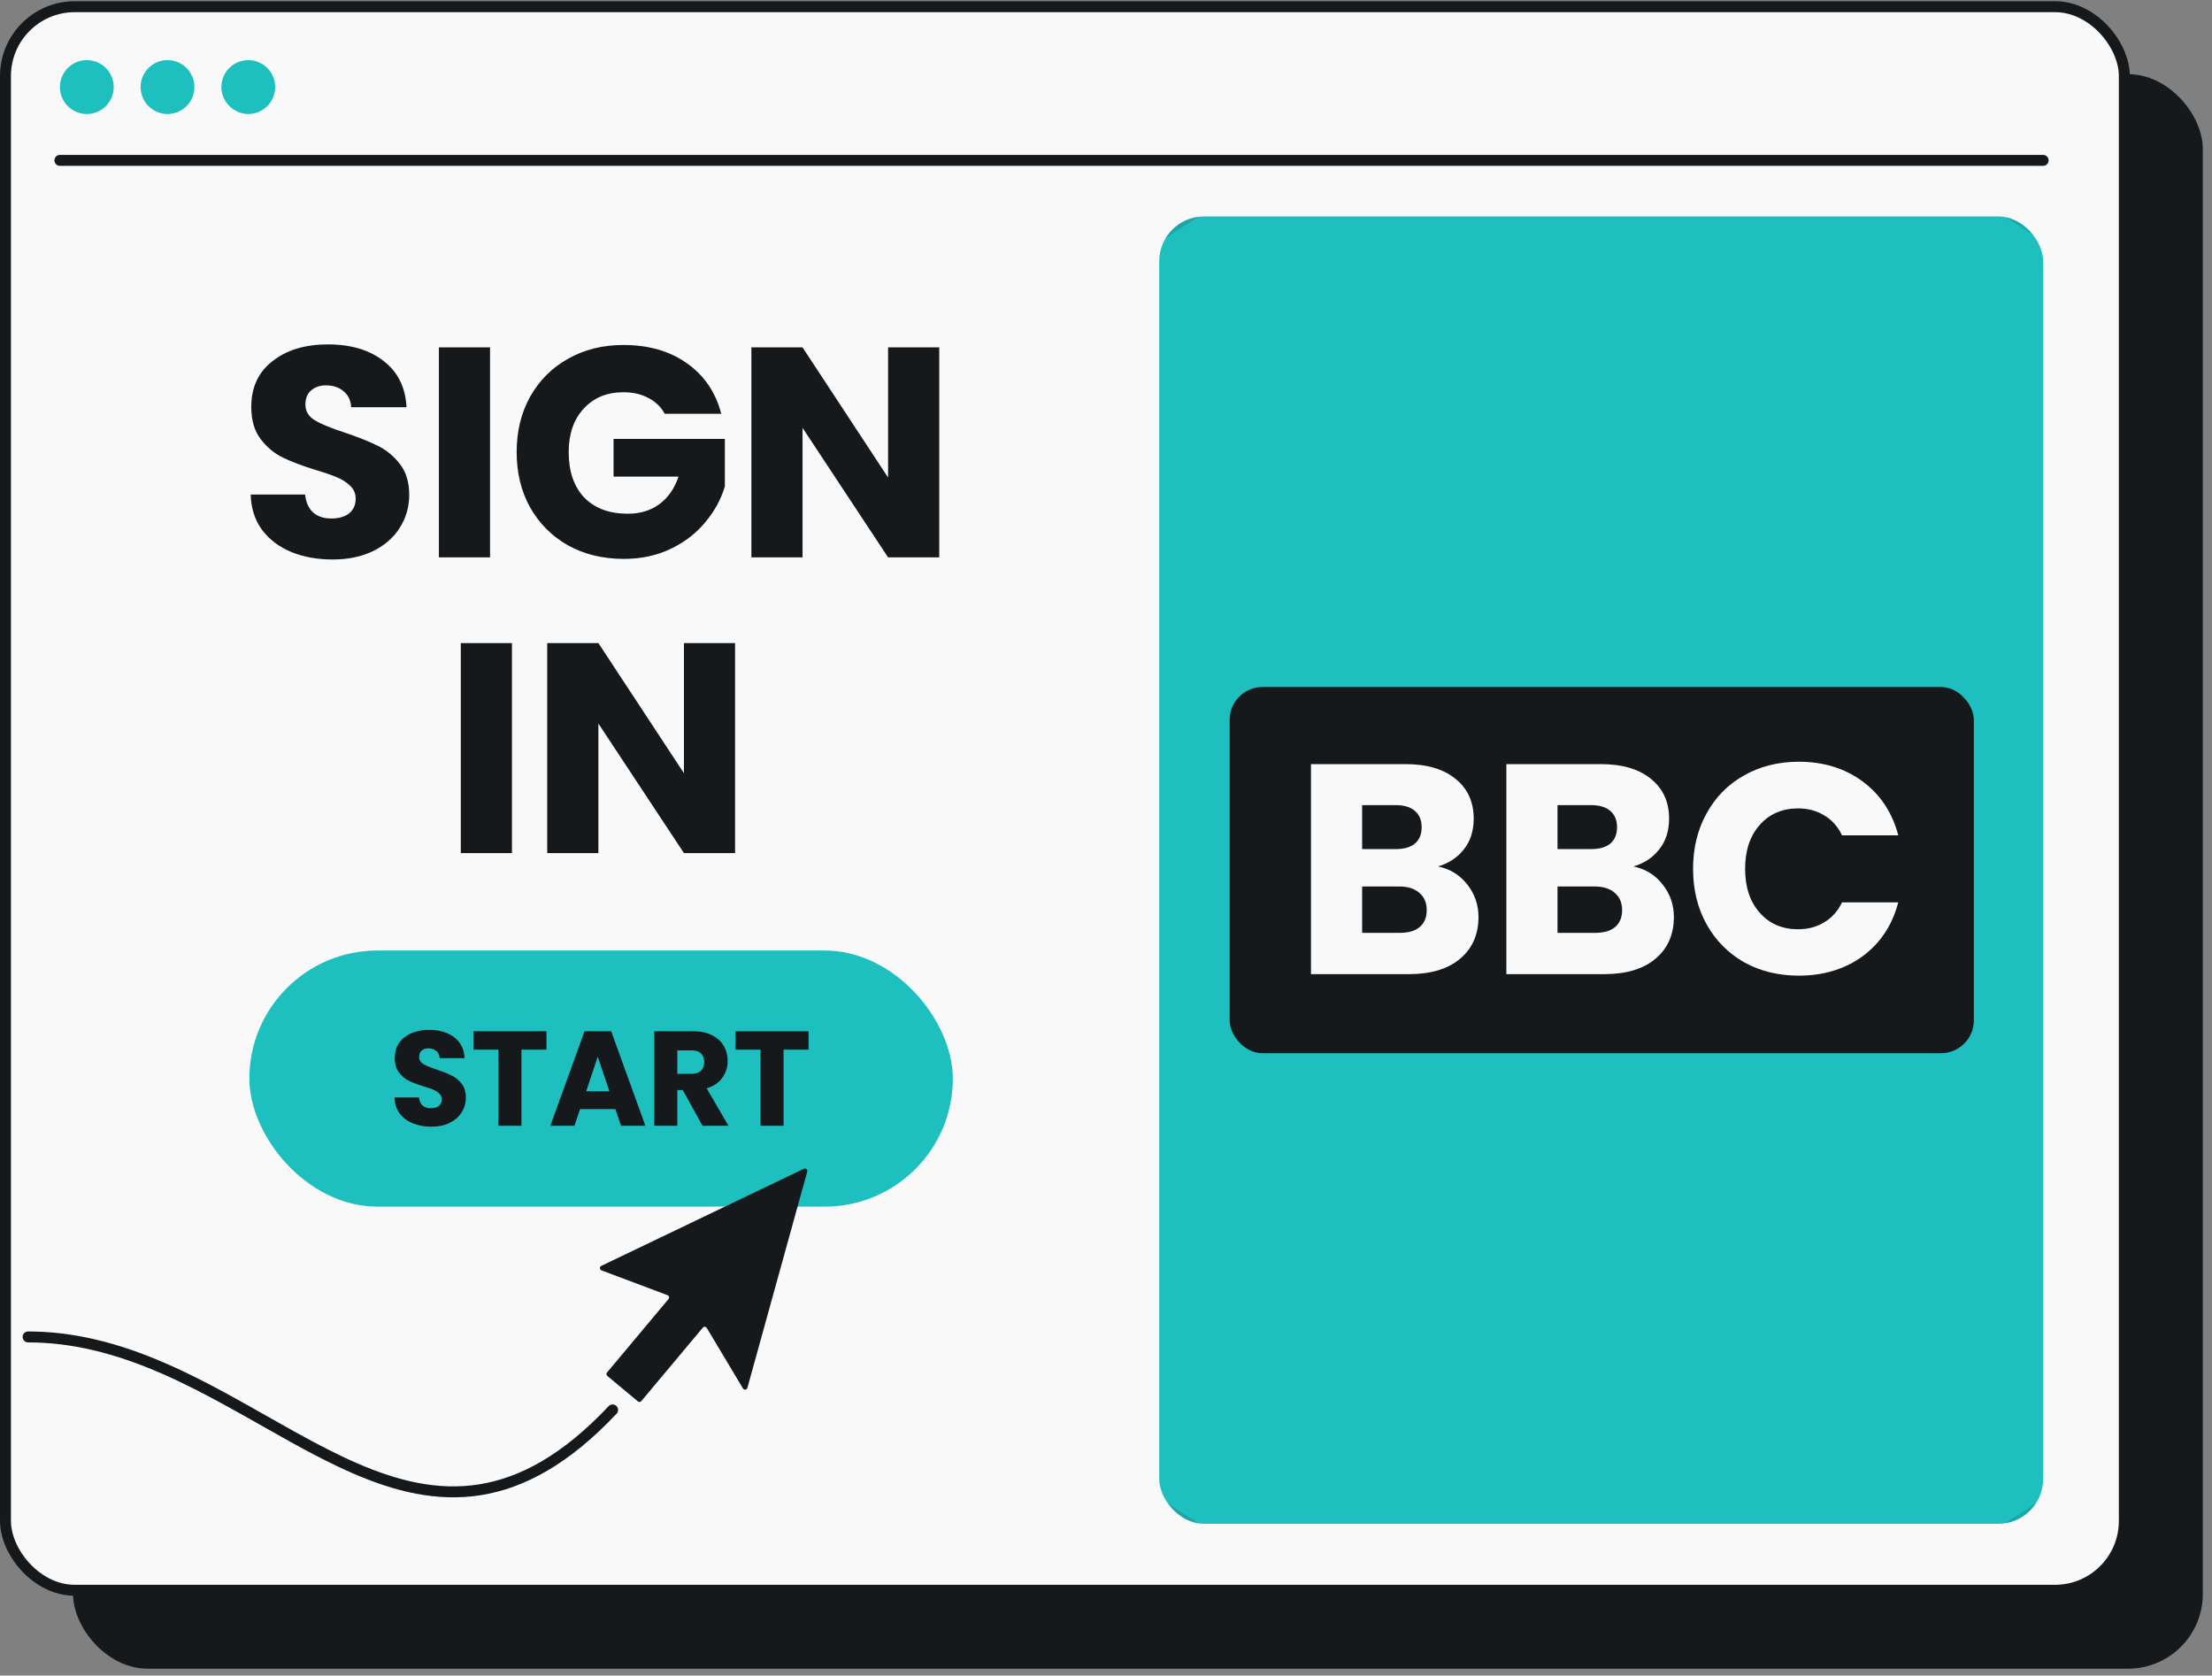
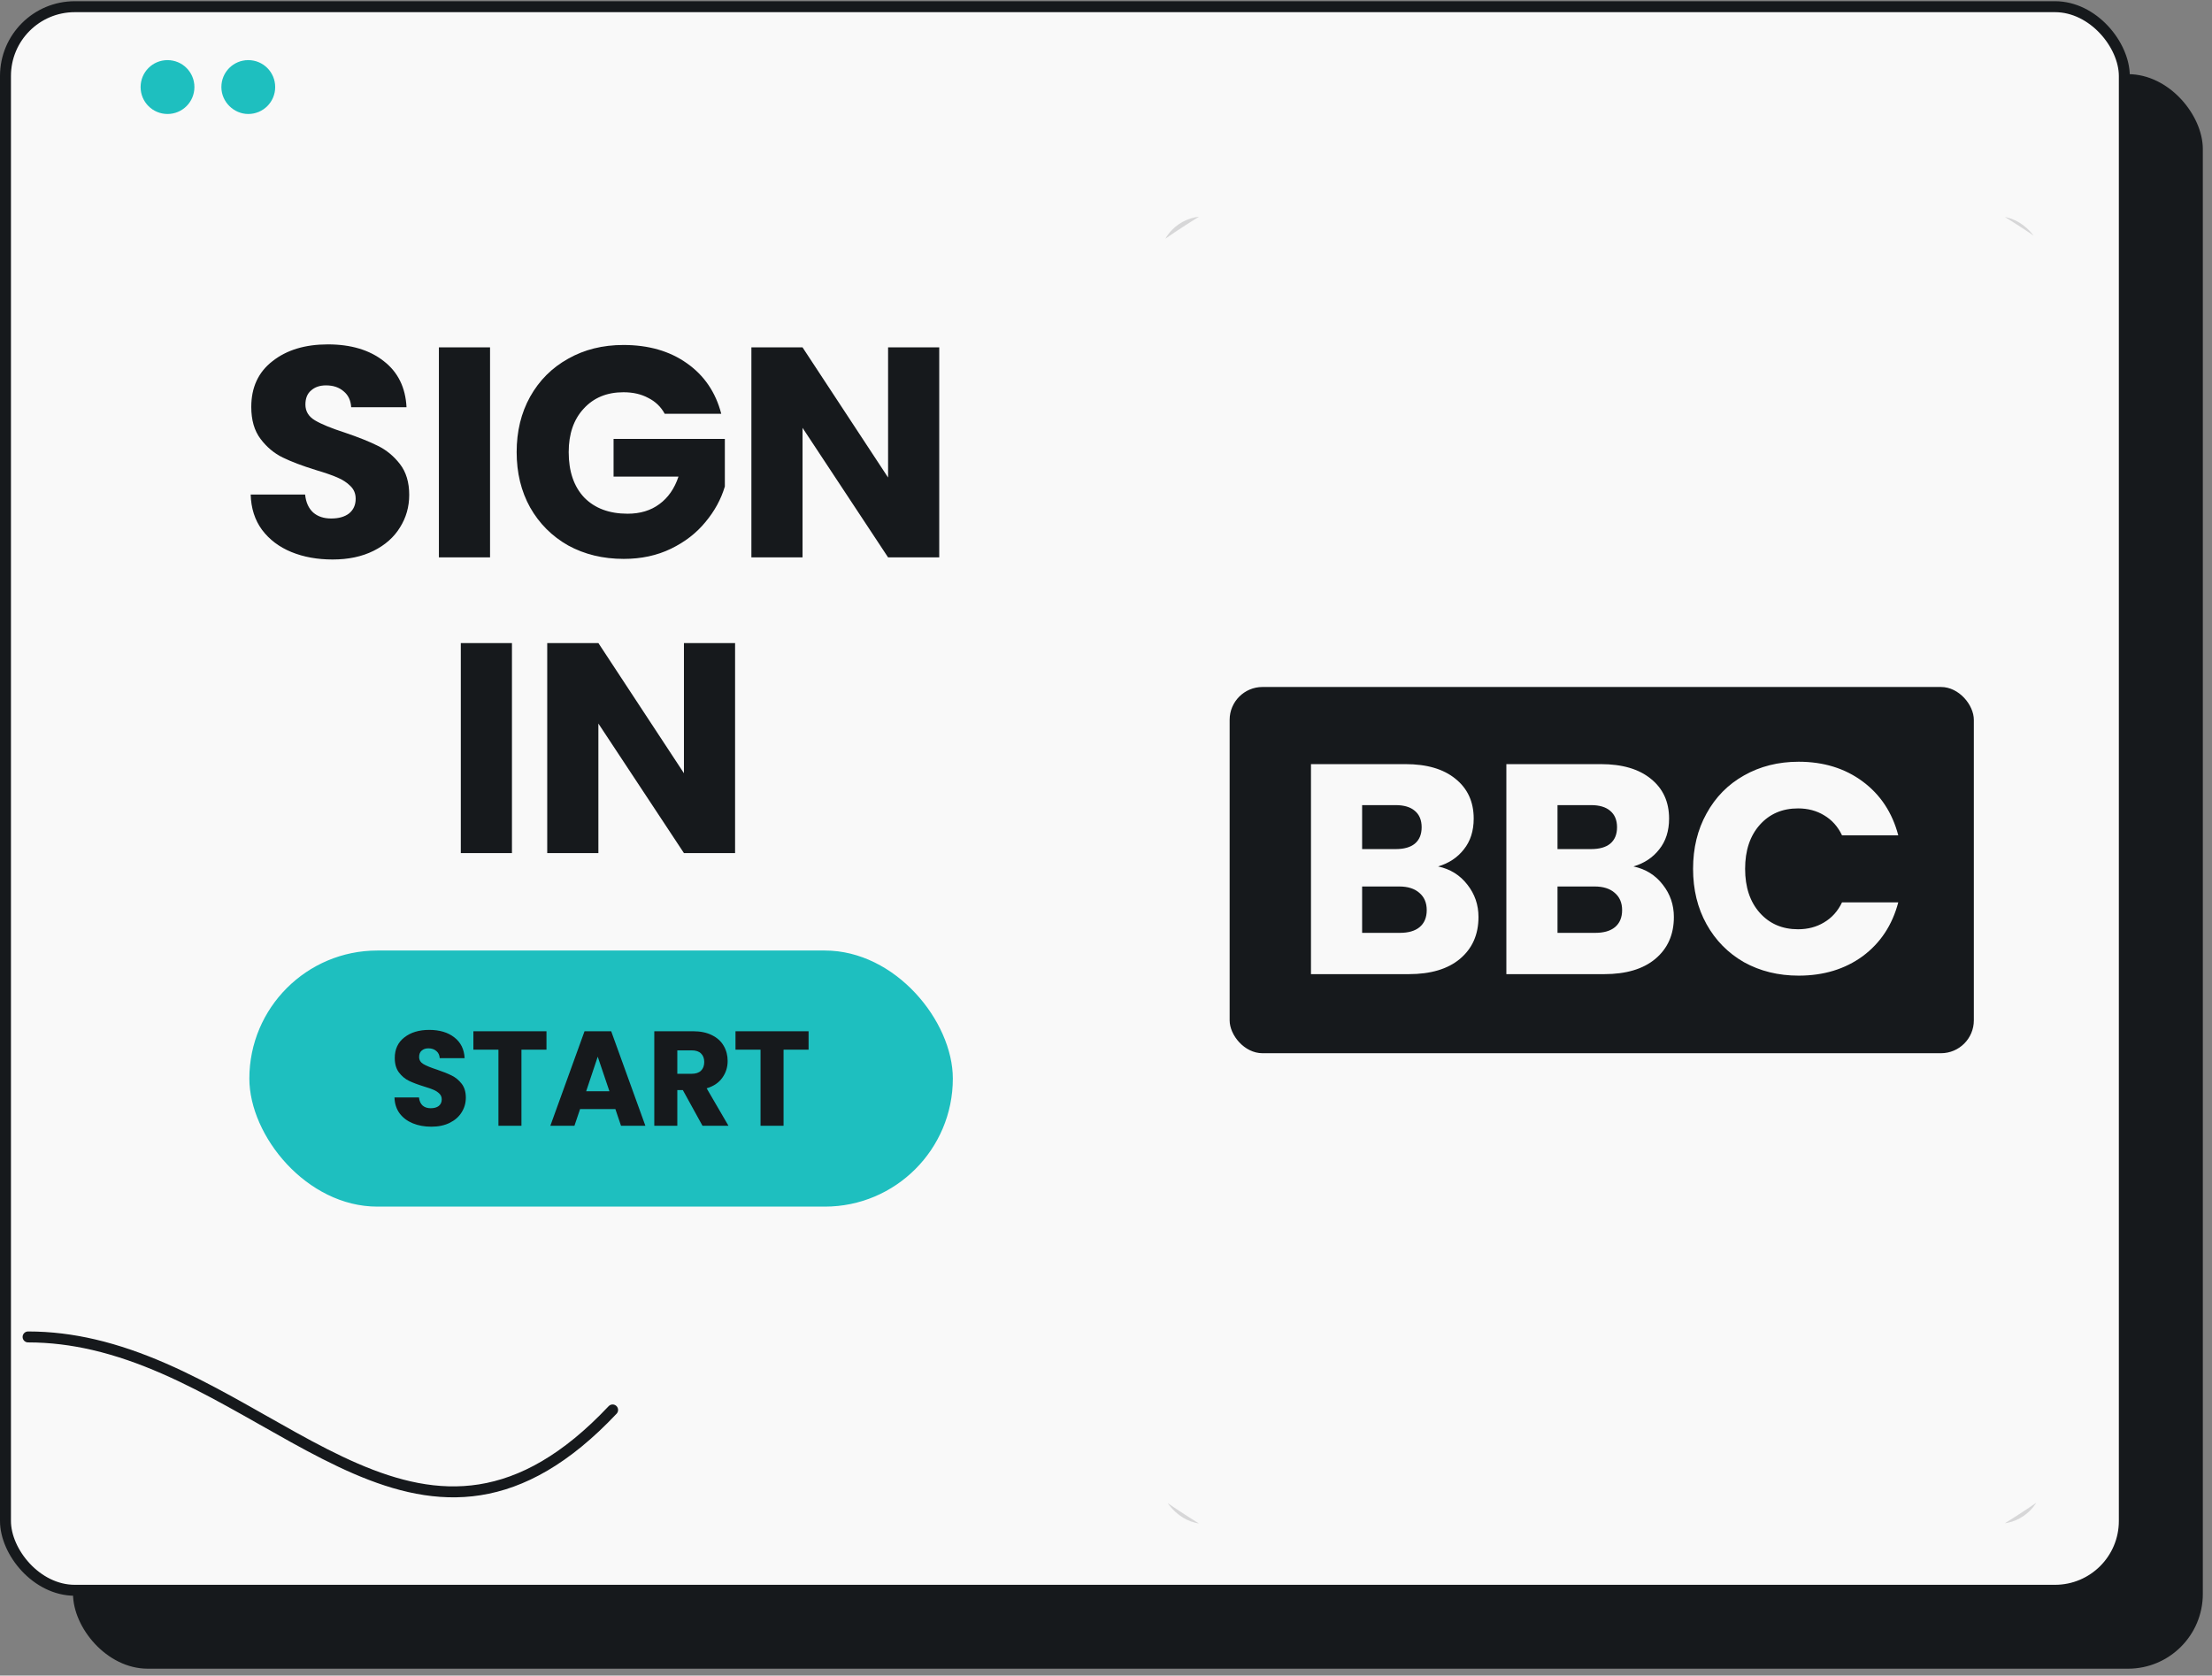
<svg xmlns="http://www.w3.org/2000/svg" width="202" height="153" viewBox="0 0 202 153" fill="none">
  <rect x="0" y="0" width="202" height="153" fill="#808080" stroke="none" />
  <rect x="6.668" y="6.771" width="194.494" height="145.597" rx="6.829" fill="#16191C" />
  <rect x="0.5" y="0.611" width="193.494" height="144.597" rx="6.329" fill="#F9F9F9" stroke="#16191C" />
-   <path d="M7.928 10.408C9.288 10.408 10.384 9.31 10.384 7.949C10.384 6.588 9.288 5.49 7.928 5.49C6.567 5.49 5.471 6.588 5.471 7.949C5.471 9.31 6.567 10.408 7.928 10.408Z" fill="#1EBFBF" />
  <path d="M15.297 10.408C16.657 10.408 17.754 9.31 17.754 7.949C17.754 6.588 16.657 5.49 15.297 5.49C13.937 5.49 12.84 6.588 12.84 7.949C12.84 9.31 13.937 10.408 15.297 10.408Z" fill="#1EBFBF" />
  <path d="M22.673 10.408C24.033 10.408 25.13 9.31 25.13 7.949C25.13 6.588 24.033 5.49 22.673 5.49C21.313 5.49 20.216 6.588 20.216 7.949C20.216 9.31 21.357 10.408 22.673 10.408Z" fill="#1EBFBF" />
-   <path d="M5.471 14.644H186.58" stroke="#16191C" stroke-linecap="round" />
  <g clip-path="url(#clip0_6029_5902)">
-     <rect x="105.859" y="19.762" width="80.721" height="119.374" rx="4.097" fill="#1EBFBF" />
    <circle opacity="0.15" cx="146.271" cy="79.449" r="70.359" stroke="#16191C" stroke-width="0.546" />
    <rect x="112.291" y="62.729" width="67.96" height="33.44" rx="3" fill="#16191C" />
    <path d="M131.327 79.115C132.438 79.351 133.331 79.907 134.004 80.781C134.678 81.637 135.015 82.62 135.015 83.731C135.015 85.334 134.451 86.609 133.322 87.555C132.211 88.484 130.654 88.949 128.65 88.949H119.718V69.772H128.35C130.299 69.772 131.819 70.219 132.912 71.111C134.023 72.003 134.578 73.214 134.578 74.744C134.578 75.873 134.278 76.811 133.677 77.558C133.094 78.304 132.311 78.823 131.327 79.115ZM124.389 77.53H127.448C128.213 77.53 128.796 77.366 129.197 77.039C129.616 76.693 129.825 76.192 129.825 75.536C129.825 74.881 129.616 74.38 129.197 74.034C128.796 73.688 128.213 73.515 127.448 73.515H124.389V77.53ZM127.831 85.179C128.614 85.179 129.215 85.006 129.634 84.66C130.071 84.296 130.289 83.777 130.289 83.103C130.289 82.429 130.062 81.901 129.607 81.519C129.169 81.136 128.559 80.945 127.776 80.945H124.389V85.179H127.831ZM149.17 79.115C150.281 79.351 151.173 79.907 151.847 80.781C152.521 81.637 152.858 82.62 152.858 83.731C152.858 85.334 152.293 86.609 151.164 87.555C150.053 88.484 148.496 88.949 146.493 88.949H137.561V69.772H146.193C148.141 69.772 149.662 70.219 150.755 71.111C151.865 72.003 152.421 73.214 152.421 74.744C152.421 75.873 152.12 76.811 151.519 77.558C150.937 78.304 150.154 78.823 149.17 79.115ZM142.232 77.53H145.291C146.056 77.53 146.639 77.366 147.04 77.039C147.458 76.693 147.668 76.192 147.668 75.536C147.668 74.881 147.458 74.38 147.04 74.034C146.639 73.688 146.056 73.515 145.291 73.515H142.232V77.53ZM145.674 85.179C146.457 85.179 147.058 85.006 147.477 84.66C147.914 84.296 148.132 83.777 148.132 83.103C148.132 82.429 147.905 81.901 147.449 81.519C147.012 81.136 146.402 80.945 145.619 80.945H142.232V85.179H145.674ZM154.611 79.333C154.611 77.439 155.021 75.755 155.841 74.28C156.66 72.786 157.798 71.63 159.255 70.81C160.73 69.973 162.397 69.554 164.254 69.554C166.53 69.554 168.479 70.155 170.1 71.357C171.721 72.559 172.804 74.198 173.35 76.274H168.215C167.833 75.472 167.286 74.862 166.576 74.444C165.884 74.025 165.092 73.815 164.199 73.815C162.761 73.815 161.595 74.316 160.703 75.318C159.811 76.319 159.364 77.658 159.364 79.333C159.364 81.009 159.811 82.347 160.703 83.349C161.595 84.35 162.761 84.851 164.199 84.851C165.092 84.851 165.884 84.642 166.576 84.223C167.286 83.804 167.833 83.194 168.215 82.393H173.35C172.804 84.469 171.721 86.108 170.1 87.31C168.479 88.493 166.53 89.085 164.254 89.085C162.397 89.085 160.73 88.675 159.255 87.856C157.798 87.018 156.66 85.862 155.841 84.387C155.021 82.912 154.611 81.227 154.611 79.333Z" fill="#F9F9F9" />
  </g>
  <path d="M30.376 51.087C28.974 51.087 27.717 50.859 26.607 50.404C25.496 49.948 24.603 49.275 23.93 48.382C23.274 47.49 22.928 46.415 22.892 45.159H27.863C27.936 45.869 28.182 46.415 28.601 46.798C29.02 47.162 29.566 47.344 30.24 47.344C30.932 47.344 31.478 47.189 31.879 46.88C32.279 46.552 32.48 46.106 32.48 45.541C32.48 45.068 32.316 44.676 31.988 44.367C31.678 44.057 31.287 43.802 30.813 43.602C30.358 43.401 29.702 43.174 28.846 42.919C27.608 42.536 26.597 42.154 25.814 41.772C25.031 41.389 24.358 40.825 23.793 40.078C23.228 39.331 22.946 38.357 22.946 37.155C22.946 35.37 23.593 33.977 24.886 32.976C26.179 31.956 27.863 31.446 29.939 31.446C32.052 31.446 33.754 31.956 35.047 32.976C36.34 33.977 37.032 35.379 37.123 37.182H32.07C32.033 36.563 31.806 36.081 31.387 35.735C30.968 35.37 30.431 35.188 29.775 35.188C29.211 35.188 28.755 35.343 28.409 35.653C28.063 35.944 27.89 36.372 27.89 36.937C27.89 37.556 28.182 38.038 28.765 38.384C29.347 38.73 30.258 39.104 31.496 39.504C32.735 39.923 33.736 40.324 34.501 40.706C35.284 41.089 35.958 41.644 36.523 42.373C37.087 43.101 37.369 44.039 37.369 45.186C37.369 46.279 37.087 47.271 36.523 48.164C35.976 49.056 35.175 49.766 34.119 50.294C33.062 50.822 31.815 51.087 30.376 51.087ZM44.751 31.719V50.895H40.08V31.719H44.751ZM60.702 37.783C60.356 37.146 59.855 36.663 59.2 36.336C58.562 35.989 57.807 35.816 56.932 35.816C55.421 35.816 54.21 36.317 53.299 37.319C52.389 38.302 51.934 39.623 51.934 41.28C51.934 43.046 52.407 44.43 53.354 45.432C54.319 46.415 55.639 46.907 57.315 46.907C58.462 46.907 59.427 46.616 60.211 46.033C61.012 45.45 61.595 44.612 61.959 43.52H56.031V40.078H66.193V44.421C65.847 45.587 65.255 46.67 64.417 47.672C63.598 48.673 62.551 49.484 61.276 50.103C60.001 50.722 58.562 51.032 56.96 51.032C55.066 51.032 53.372 50.622 51.879 49.803C50.404 48.965 49.248 47.809 48.41 46.333C47.59 44.858 47.181 43.174 47.181 41.28C47.181 39.386 47.59 37.701 48.41 36.226C49.248 34.733 50.404 33.577 51.879 32.757C53.354 31.919 55.039 31.5 56.932 31.5C59.227 31.5 61.157 32.056 62.724 33.167C64.308 34.278 65.355 35.816 65.865 37.783H60.702ZM85.771 50.895H81.1L73.288 39.067V50.895H68.617V31.719H73.288L81.1 43.602V31.719H85.771V50.895ZM46.752 58.719V77.895H42.081V58.719H46.752ZM67.128 77.895H62.457L54.645 66.067V77.895H49.973V58.719H54.645L62.457 70.602V58.719H67.128V77.895Z" fill="#16191C" />
  <rect x="22.771" y="86.792" width="64.242" height="23.384" rx="11.692" fill="#1EBFBF" />
  <path d="M39.393 102.878C38.762 102.878 38.197 102.775 37.697 102.57C37.197 102.365 36.795 102.062 36.492 101.661C36.197 101.259 36.042 100.776 36.025 100.21L38.262 100.21C38.295 100.53 38.406 100.776 38.594 100.948C38.783 101.112 39.029 101.193 39.332 101.193C39.643 101.193 39.889 101.124 40.069 100.985C40.25 100.837 40.34 100.636 40.34 100.382C40.34 100.169 40.266 99.993 40.119 99.854C39.979 99.714 39.803 99.6 39.59 99.509C39.385 99.419 39.09 99.317 38.705 99.202C38.148 99.03 37.693 98.858 37.34 98.686C36.988 98.514 36.685 98.26 36.431 97.924C36.177 97.588 36.05 97.149 36.05 96.608C36.05 95.805 36.341 95.178 36.922 94.728C37.504 94.269 38.262 94.039 39.197 94.039C40.147 94.039 40.913 94.269 41.495 94.728C42.077 95.178 42.389 95.809 42.429 96.621L40.155 96.621C40.139 96.342 40.037 96.125 39.848 95.969C39.66 95.805 39.418 95.723 39.123 95.723C38.869 95.723 38.664 95.793 38.508 95.932C38.352 96.063 38.275 96.256 38.275 96.51C38.275 96.789 38.406 97.006 38.668 97.162C38.93 97.317 39.34 97.485 39.897 97.665C40.455 97.854 40.905 98.034 41.249 98.206C41.602 98.379 41.905 98.629 42.159 98.956C42.413 99.284 42.54 99.706 42.54 100.222C42.54 100.714 42.413 101.161 42.159 101.562C41.913 101.964 41.553 102.283 41.077 102.521C40.602 102.759 40.041 102.878 39.393 102.878ZM49.905 94.162L49.905 95.846L47.618 95.846L47.618 102.792L45.517 102.792L45.517 95.846L43.23 95.846L43.23 94.162L49.905 94.162ZM56.195 101.267L52.974 101.267L52.458 102.792L50.258 102.792L53.38 94.162L55.814 94.162L58.936 102.792L56.711 102.792L56.195 101.267ZM55.654 99.645L54.585 96.486L53.528 99.645L55.654 99.645ZM64.151 102.792L62.356 99.534L61.852 99.534L61.852 102.792L59.75 102.792L59.75 94.162L63.278 94.162C63.958 94.162 64.536 94.281 65.011 94.519C65.495 94.756 65.855 95.084 66.093 95.502C66.331 95.912 66.449 96.371 66.449 96.879C66.449 97.453 66.285 97.965 65.958 98.415C65.638 98.866 65.163 99.186 64.532 99.374L66.523 102.792L64.151 102.792ZM61.852 98.047L63.155 98.047C63.54 98.047 63.827 97.952 64.015 97.764C64.212 97.575 64.311 97.309 64.311 96.965C64.311 96.637 64.212 96.379 64.015 96.19C63.827 96.002 63.54 95.908 63.155 95.908L61.852 95.908L61.852 98.047ZM73.84 94.162L73.84 95.846L71.554 95.846L71.554 102.792L69.452 102.792L69.452 95.846L67.165 95.846L67.165 94.162L73.84 94.162Z" fill="#16191C" />
-   <path d="M67.848 126.779C67.948 126.947 68.201 126.912 68.253 126.724L73.717 106.98C73.768 106.796 73.579 106.638 73.406 106.72L54.911 115.587C54.734 115.672 54.745 115.927 54.929 115.996L60.959 118.263C61.102 118.316 61.149 118.496 61.051 118.613L55.434 125.322C55.355 125.416 55.368 125.557 55.462 125.636L58.252 127.962C58.346 128.041 58.486 128.028 58.565 127.934L64.181 121.227C64.28 121.109 64.464 121.124 64.543 121.255L67.848 126.779Z" fill="#16191C" />
  <path d="M55.944 128.742C38.864 146.863 26.239 126.884 8.546 122.781C6.617 122.333 4.627 122.075 2.565 122.075" stroke="#16191C" stroke-linecap="round" stroke-linejoin="round" />
  <defs>
    <clipPath id="clip0_6029_5902">
      <rect x="105.859" y="19.762" width="80.721" height="119.374" rx="4.097" fill="white" />
    </clipPath>
  </defs>
</svg>